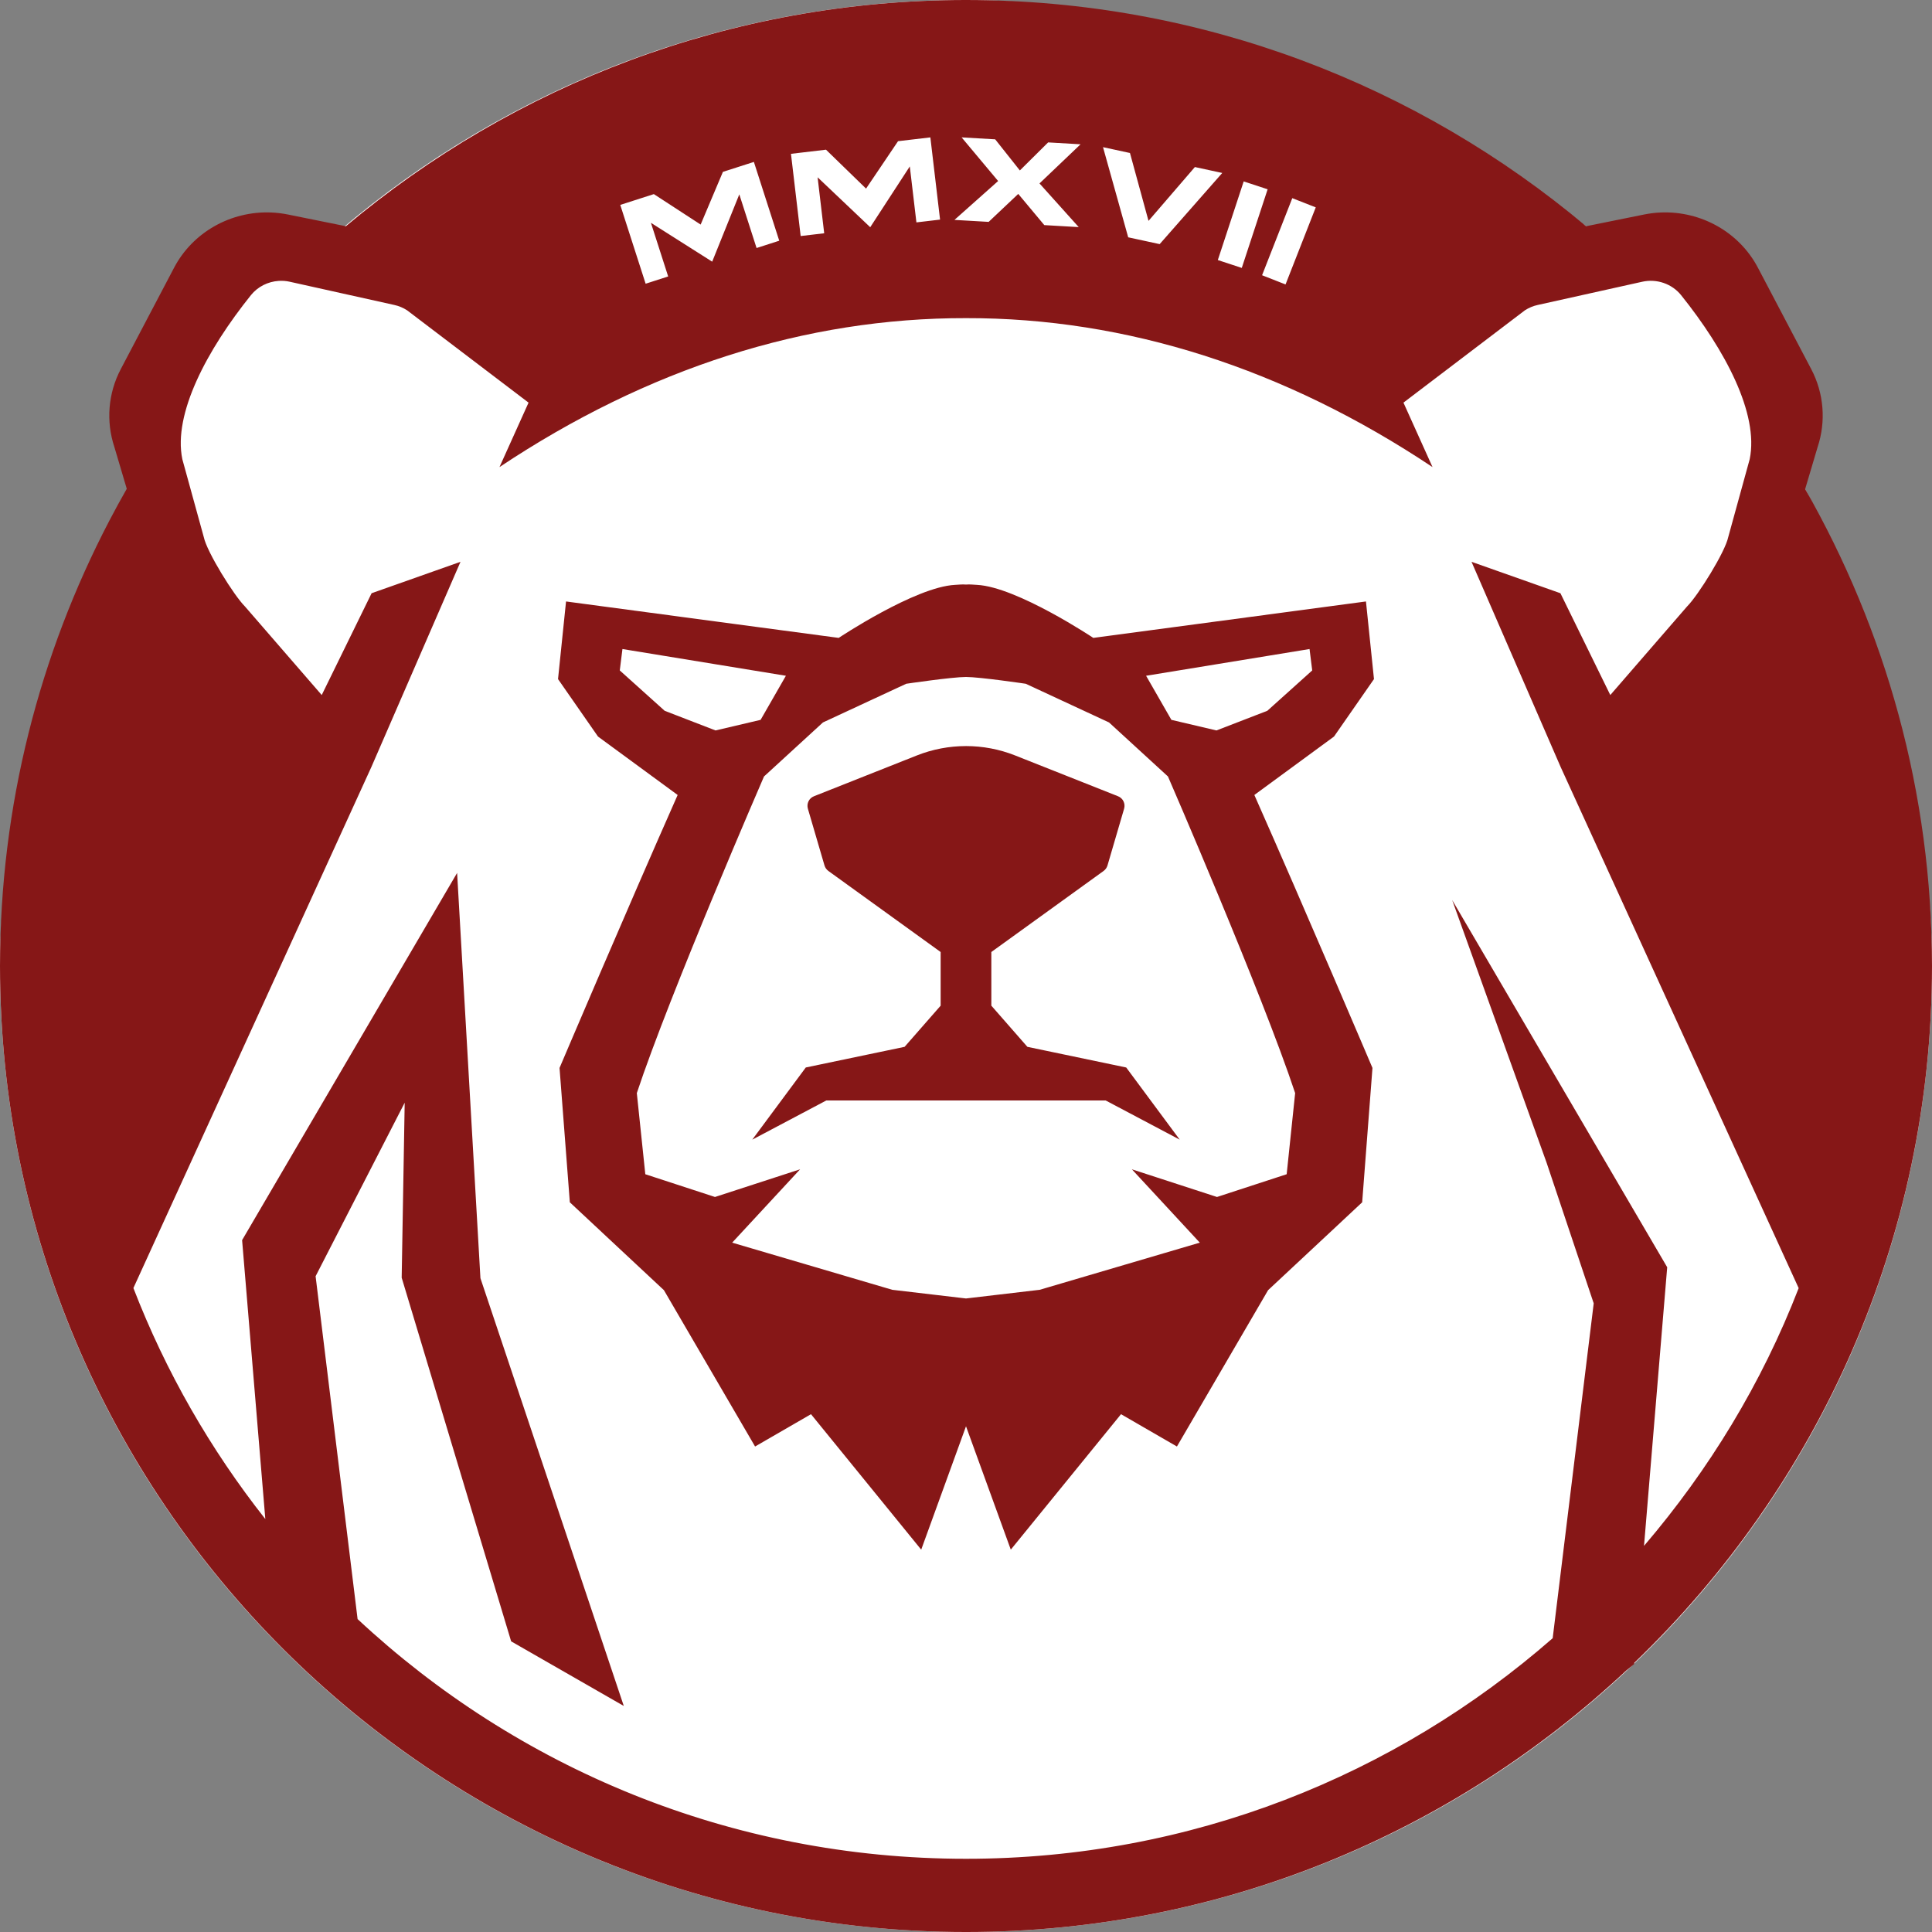
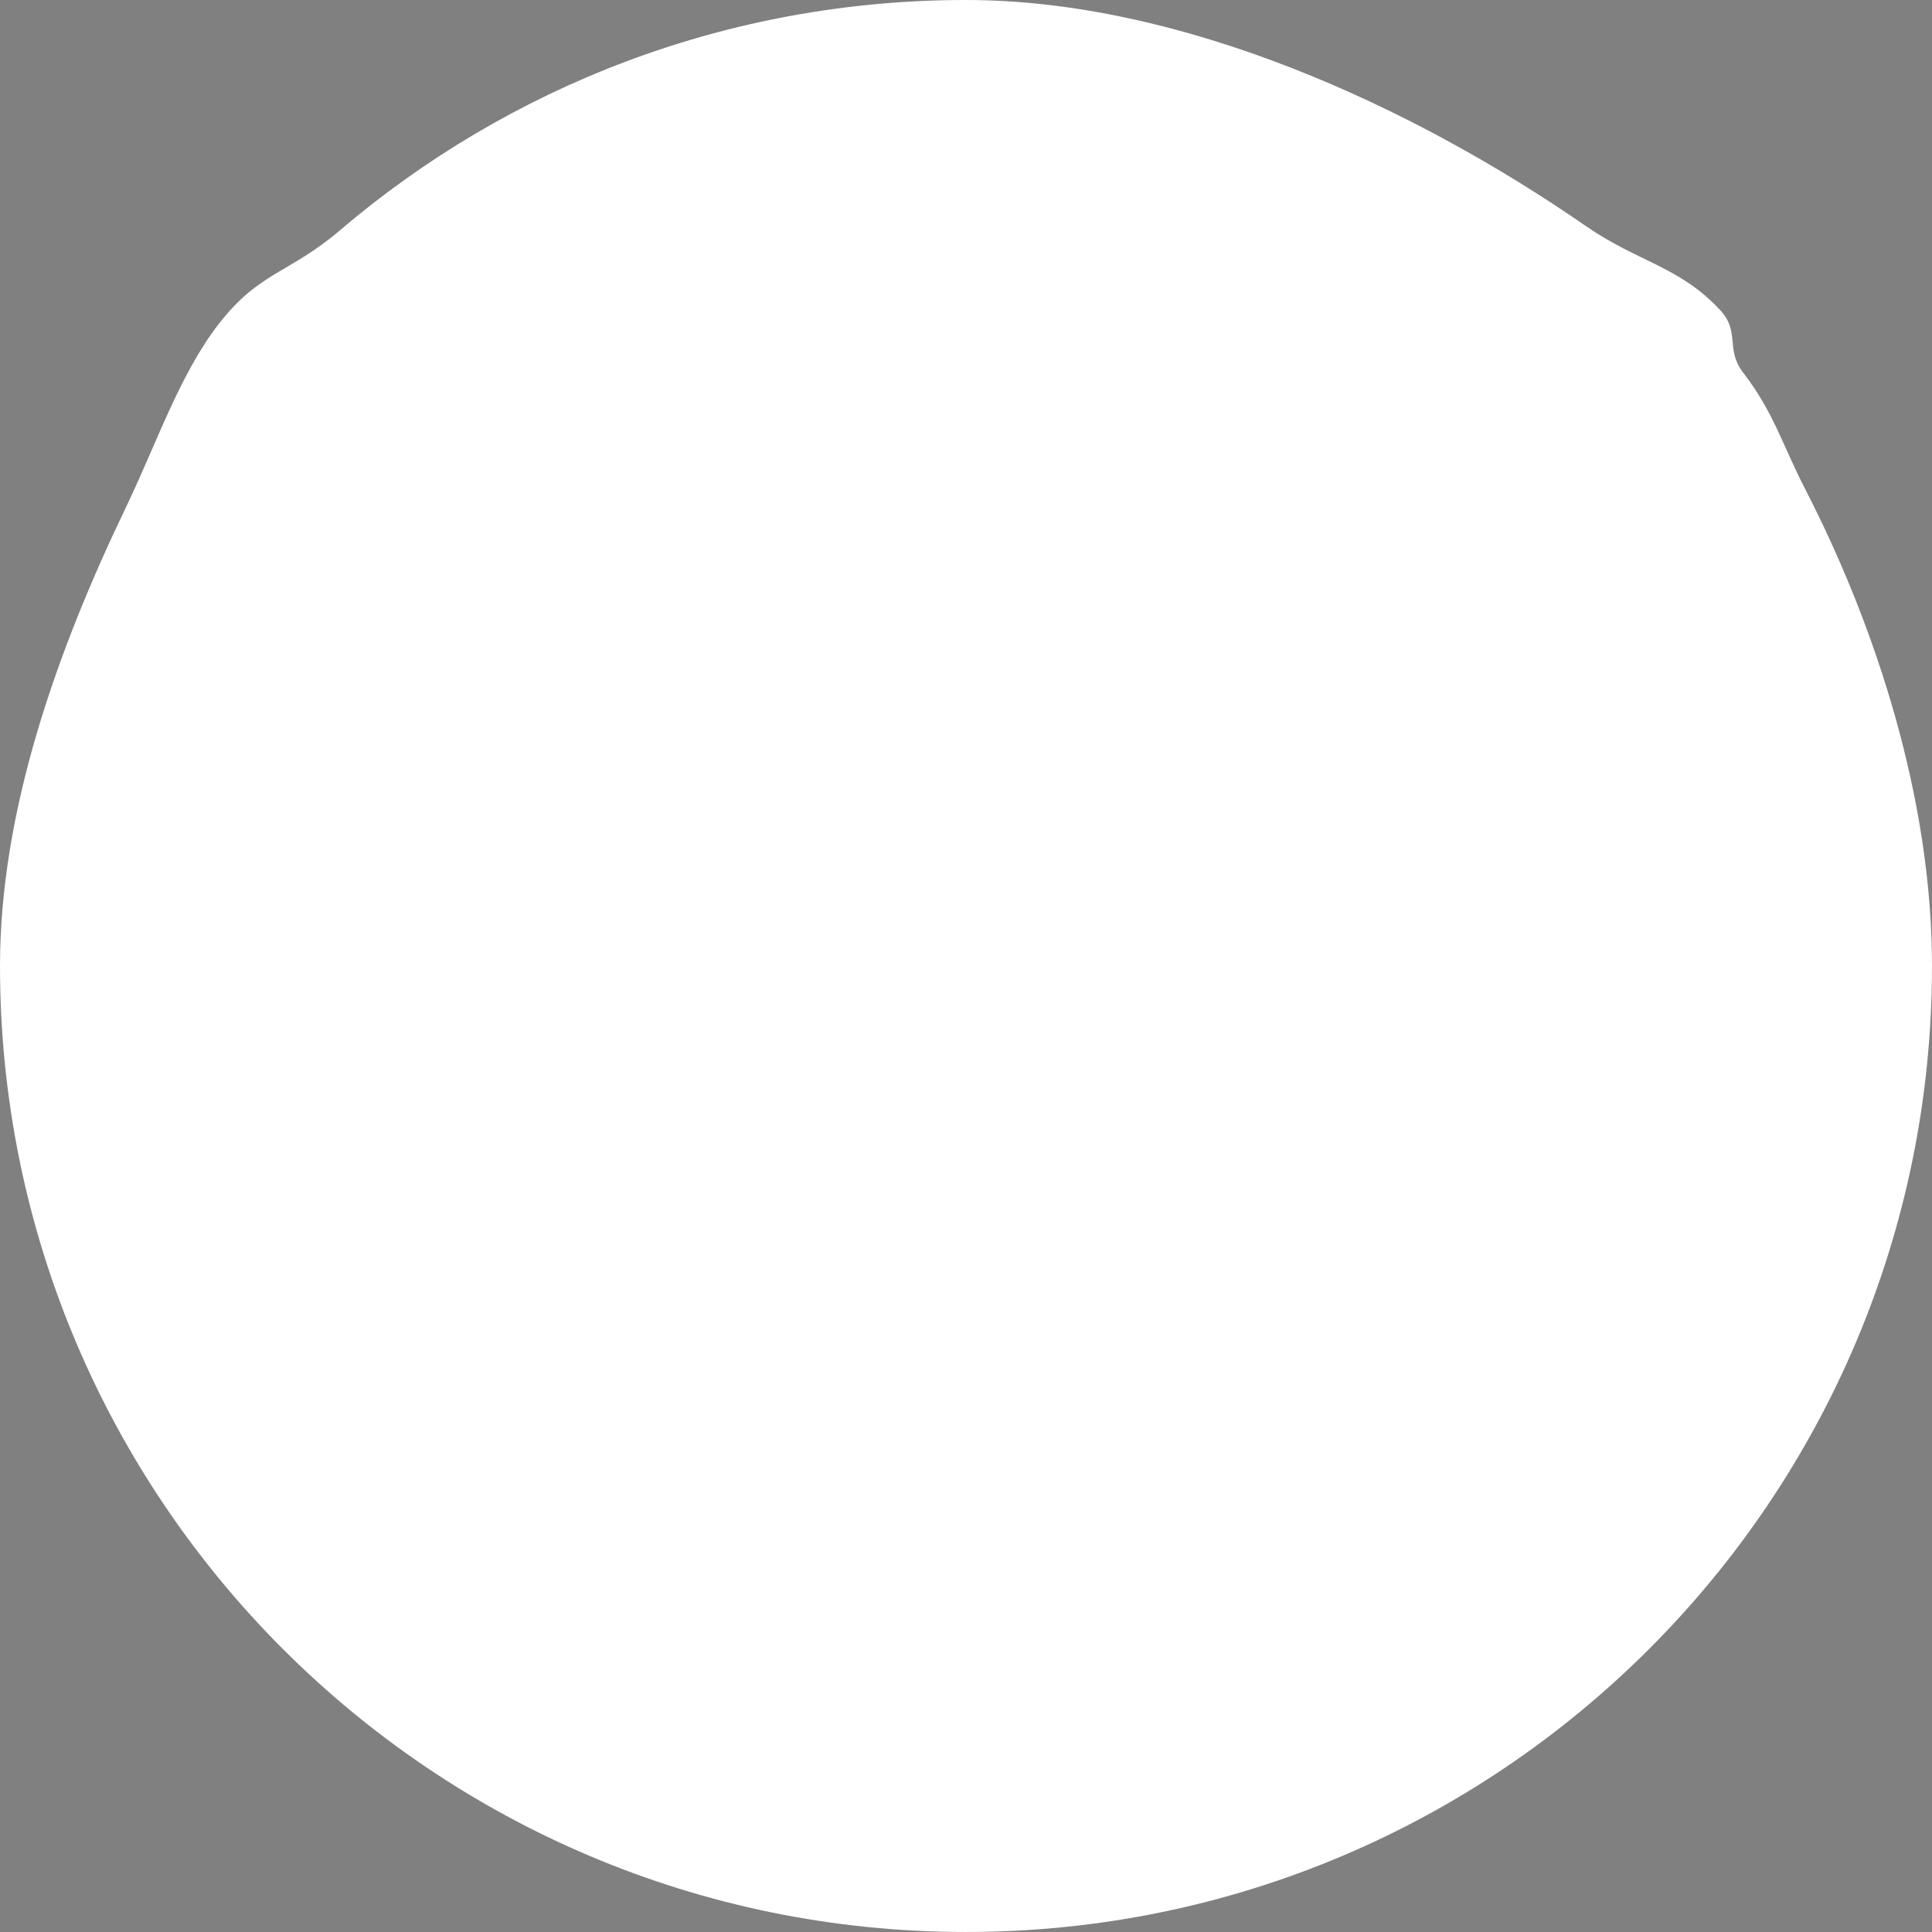
<svg xmlns="http://www.w3.org/2000/svg" width="298.391" height="298.391" viewBox="0 0 298.391 298.391" version="1.1" id="svg1" xml:space="preserve">
  <rect x="0" y="0" width="298.391" height="298.391" fill="#808080" stroke="none" />
  <defs id="defs1" />
  <g id="layer1">
    <g id="g1" transform="translate(-40,222.804)">
      <g id="g2">
-         <path id="path222" style="fill:#ffffff;stroke-width:61.007;stroke-linecap:square;paint-order:markers stroke fill" d="M 338.39,-73.609 C 338.39,8.788 271.593,75.585 189.195,75.585 106.797,75.585 40,8.788 40,-73.609 c 0,-23.874 8.726,-48.515 19.435,-70.808 4.742,-9.871 8.333,-20.604 14.35,-28.354 6.289,-8.1 10.887,-7.789 18.684,-14.435 26.046,-22.199 59.821,-35.598 96.726,-35.598 33.376,0 69.034,16.434 95.772,34.941 7.969,5.516 14.472,6.209 20.731,12.981 3.109,3.364 0.733,5.985 3.525,9.625 4.765,6.211 5.968,10.971 9.578,17.984 10.999,21.368 19.59,47.965 19.59,73.664 z" />
-         <path id="path219" style="color:#000000;fill:#861717;stroke-linecap:round;stroke-linejoin:round;-inkscape-stroke:none;paint-order:markers stroke fill" d="m 189.195,-222.804 c -36.465,0 -69.85,13.167 -95.777,34.939 l -8.926,-1.804 c -0.886,-0.18 -1.776,-0.286 -2.658,-0.319 -6.176,-0.232 -12.056,3.031 -14.949,8.535 l -8.238,15.67 c -1.951,3.716 -2.301,8.046 -0.981,12.024 l 1.912,6.447 c -0.925,1.622 -1.821,3.262 -2.687,4.92 -10.753,20.593 -16.891,43.966 -16.891,68.783 0,82.332 66.864,149.196 149.195,149.196 39.414,0 75.258,-15.35 101.943,-40.358 l 1.254,-1.027 0.016,-0.184 c 28.314,-27.162 45.982,-65.339 45.982,-107.627 0,-26.807 -7.181,-51.913 -19.59,-73.664 l 1.924,-6.486 c 1.321,-3.978 0.97,-8.308 -0.98,-12.024 l -8.238,-15.67 c -2.893,-5.504 -8.774,-8.767 -14.949,-8.535 -0.882,0.03 -1.77,0.139 -2.656,0.319 l -8.934,1.806 c -25.927,-21.771 -59.307,-34.941 -95.772,-34.941 z m -0.678,21.219 5.186,0.3 3.811,4.807 4.367,-4.332 5.008,0.291 -6.342,6.045 6.059,6.746 -5.316,-0.309 -4.024,-4.818 -4.572,4.32 -5.281,-0.306 6.744,-6.004 z m -4.826,0 1.498,12.698 -3.652,0.431 -1.022,-8.646 -6.111,9.392 -8.129,-7.712 1.02,8.646 -3.635,0.428 -1.498,-12.697 5.41,-0.639 6.186,6.01 4.941,-7.323 z m 26.666,1.51 4.162,0.901 2.865,10.484 7.162,-8.314 4.227,0.914 -9.666,10.99 -4.859,-1.051 z m -53.922,2.278 3.916,12.171 -3.502,1.127 -2.666,-8.287 -4.188,10.395 -9.463,-6.002 2.666,8.287 -3.482,1.121 -3.918,-12.172 5.186,-1.668 7.229,4.705 3.438,-8.138 z m 75.65,3.011 3.697,1.217 -3.994,12.145 -3.699,-1.217 z m 7.504,2.588 3.625,1.422 -4.666,11.904 -3.625,-1.422 z m -156.529,12.776 c 0.555,-0.03 1.118,0 1.676,0.128 l 16.158,3.59 c 0.701,0.148 1.367,0.433 1.975,0.821 l 18.764,14.263 -4.49,9.957 c 22.855,-15.237 47.29,-23.054 72.053,-23.006 24.763,-0.05 49.198,7.769 72.053,23.006 l -4.49,-9.957 18.764,-14.263 c 0.608,-0.388 1.274,-0.673 1.975,-0.821 l 16.158,-3.59 c 2.232,-0.489 4.569,0.318 5.982,2.073 6.807,8.486 12.036,18.319 10.598,25.33 l -3.318,12.047 c -0.479,2.302 -4.658,9.015 -6.342,10.691 l -11.871,13.695 -7.703,-15.724 -13.73,-4.854 13.762,31.684 36.764,80.494 c -5.671,14.671 -13.843,28.064 -23.885,39.809 l 3.58,-43.032 -33.207,-56.714 14.572,40.542 7.285,21.747 -6.336,51.716 c -24.22,21.175 -55.862,34.069 -90.609,34.069 -36.358,0 -69.364,-14.064 -93.969,-37.022 l -6.486,-52.951 13.76,-26.803 -0.465,27.028 16.906,56.166 17.398,9.978 -22.141,-66.066 -3.602,-62.594 -33.207,56.717 3.586,43.078 c -8.46,-10.719 -15.368,-22.722 -20.375,-35.678 l 36.758,-80.484 13.762,-31.684 -13.73,4.854 -7.703,15.724 -11.871,-13.695 c -1.683,-1.676 -5.862,-8.389 -6.342,-10.691 l -3.318,-12.047 c -1.439,-7.011 3.791,-16.844 10.598,-25.33 1.06,-1.316 2.641,-2.099 4.307,-2.201 z m 106.119,46.9 c -0.569,-0.05 -1.205,0.03 -1.688,0.05 -6.162,0.323 -17.957,8.189 -17.957,8.189 l -42.111,-5.627 -1.238,11.989 6.172,8.873 12.303,9.027 c -7.858,17.728 -18.242,42.158 -18.242,42.158 l 1.59,20.752 14.531,13.57 14.08,24.147 8.635,-4.992 17.023,20.92 6.918,-19.053 6.918,19.053 17.023,-20.92 8.635,4.992 14.08,-24.147 14.531,-13.57 1.59,-20.752 c 0,0 -10.385,-24.43 -18.242,-42.158 l 12.303,-9.027 6.172,-8.873 -1.238,-11.989 -42.111,5.627 c 0,0 -11.795,-7.866 -17.957,-8.189 -0.482,-0.02 -1.119,-0.1 -1.688,-0.05 h -0.016 z m -53.045,9.959 25.246,4.129 -3.908,6.81 -6.961,1.635 -7.855,-3.035 -6.934,-6.234 z m 106.121,0 0.412,3.305 -6.934,6.234 -7.856,3.035 -6.959,-1.635 -3.91,-6.81 z m -53.061,4.316 c 2.138,0 9.232,1.049 9.232,1.049 l 12.861,5.975 9.1,8.342 c 0,0 14.499,33.391 19.645,48.902 l -1.31,12.531 -10.762,3.514 -13.143,-4.274 10.49,11.327 -24.732,7.283 -11.381,1.338 -11.381,-1.338 -24.732,-7.283 10.49,-11.327 -13.143,4.274 -10.762,-3.514 -1.311,-12.531 c 5.146,-15.511 19.645,-48.902 19.645,-48.902 l 9.1,-8.342 12.861,-5.975 c 0,0 7.095,-1.049 9.232,-1.049 z m 0,10.672 c -2.572,0 -5.146,0.482 -7.582,1.446 l -15.889,6.3 c -0.773,0.297 -1.184,1.142 -0.945,1.94 l 2.562,8.752 c 0.102,0.342 0.307,0.636 0.604,0.853 l 17.336,12.516 v 8.285 l -5.568,6.359 -15.262,3.19 -8.264,11.144 11.438,-6.052 h 21.57 21.57 l 11.438,6.052 -8.264,-11.144 -15.262,-3.19 -5.568,-6.359 V -75.769 l 17.336,-12.516 c 0.296,-0.217 0.502,-0.511 0.604,-0.853 l 2.563,-8.752 c 0.239,-0.798 -0.172,-1.643 -0.945,-1.94 l -15.889,-6.3 c -2.436,-0.964 -5.01,-1.446 -7.582,-1.446 z" />
+         <path id="path222" style="fill:#ffffff;stroke-width:61.007;stroke-linecap:square;paint-order:markers stroke fill" d="M 338.39,-73.609 C 338.39,8.788 271.593,75.585 189.195,75.585 106.797,75.585 40,8.788 40,-73.609 c 0,-23.874 8.726,-48.515 19.435,-70.808 4.742,-9.871 8.333,-20.604 14.35,-28.354 6.289,-8.1 10.887,-7.789 18.684,-14.435 26.046,-22.199 59.821,-35.598 96.726,-35.598 33.376,0 69.034,16.434 95.772,34.941 7.969,5.516 14.472,6.209 20.731,12.981 3.109,3.364 0.733,5.985 3.525,9.625 4.765,6.211 5.968,10.971 9.578,17.984 10.999,21.368 19.59,47.965 19.59,73.664 " />
      </g>
    </g>
  </g>
</svg>